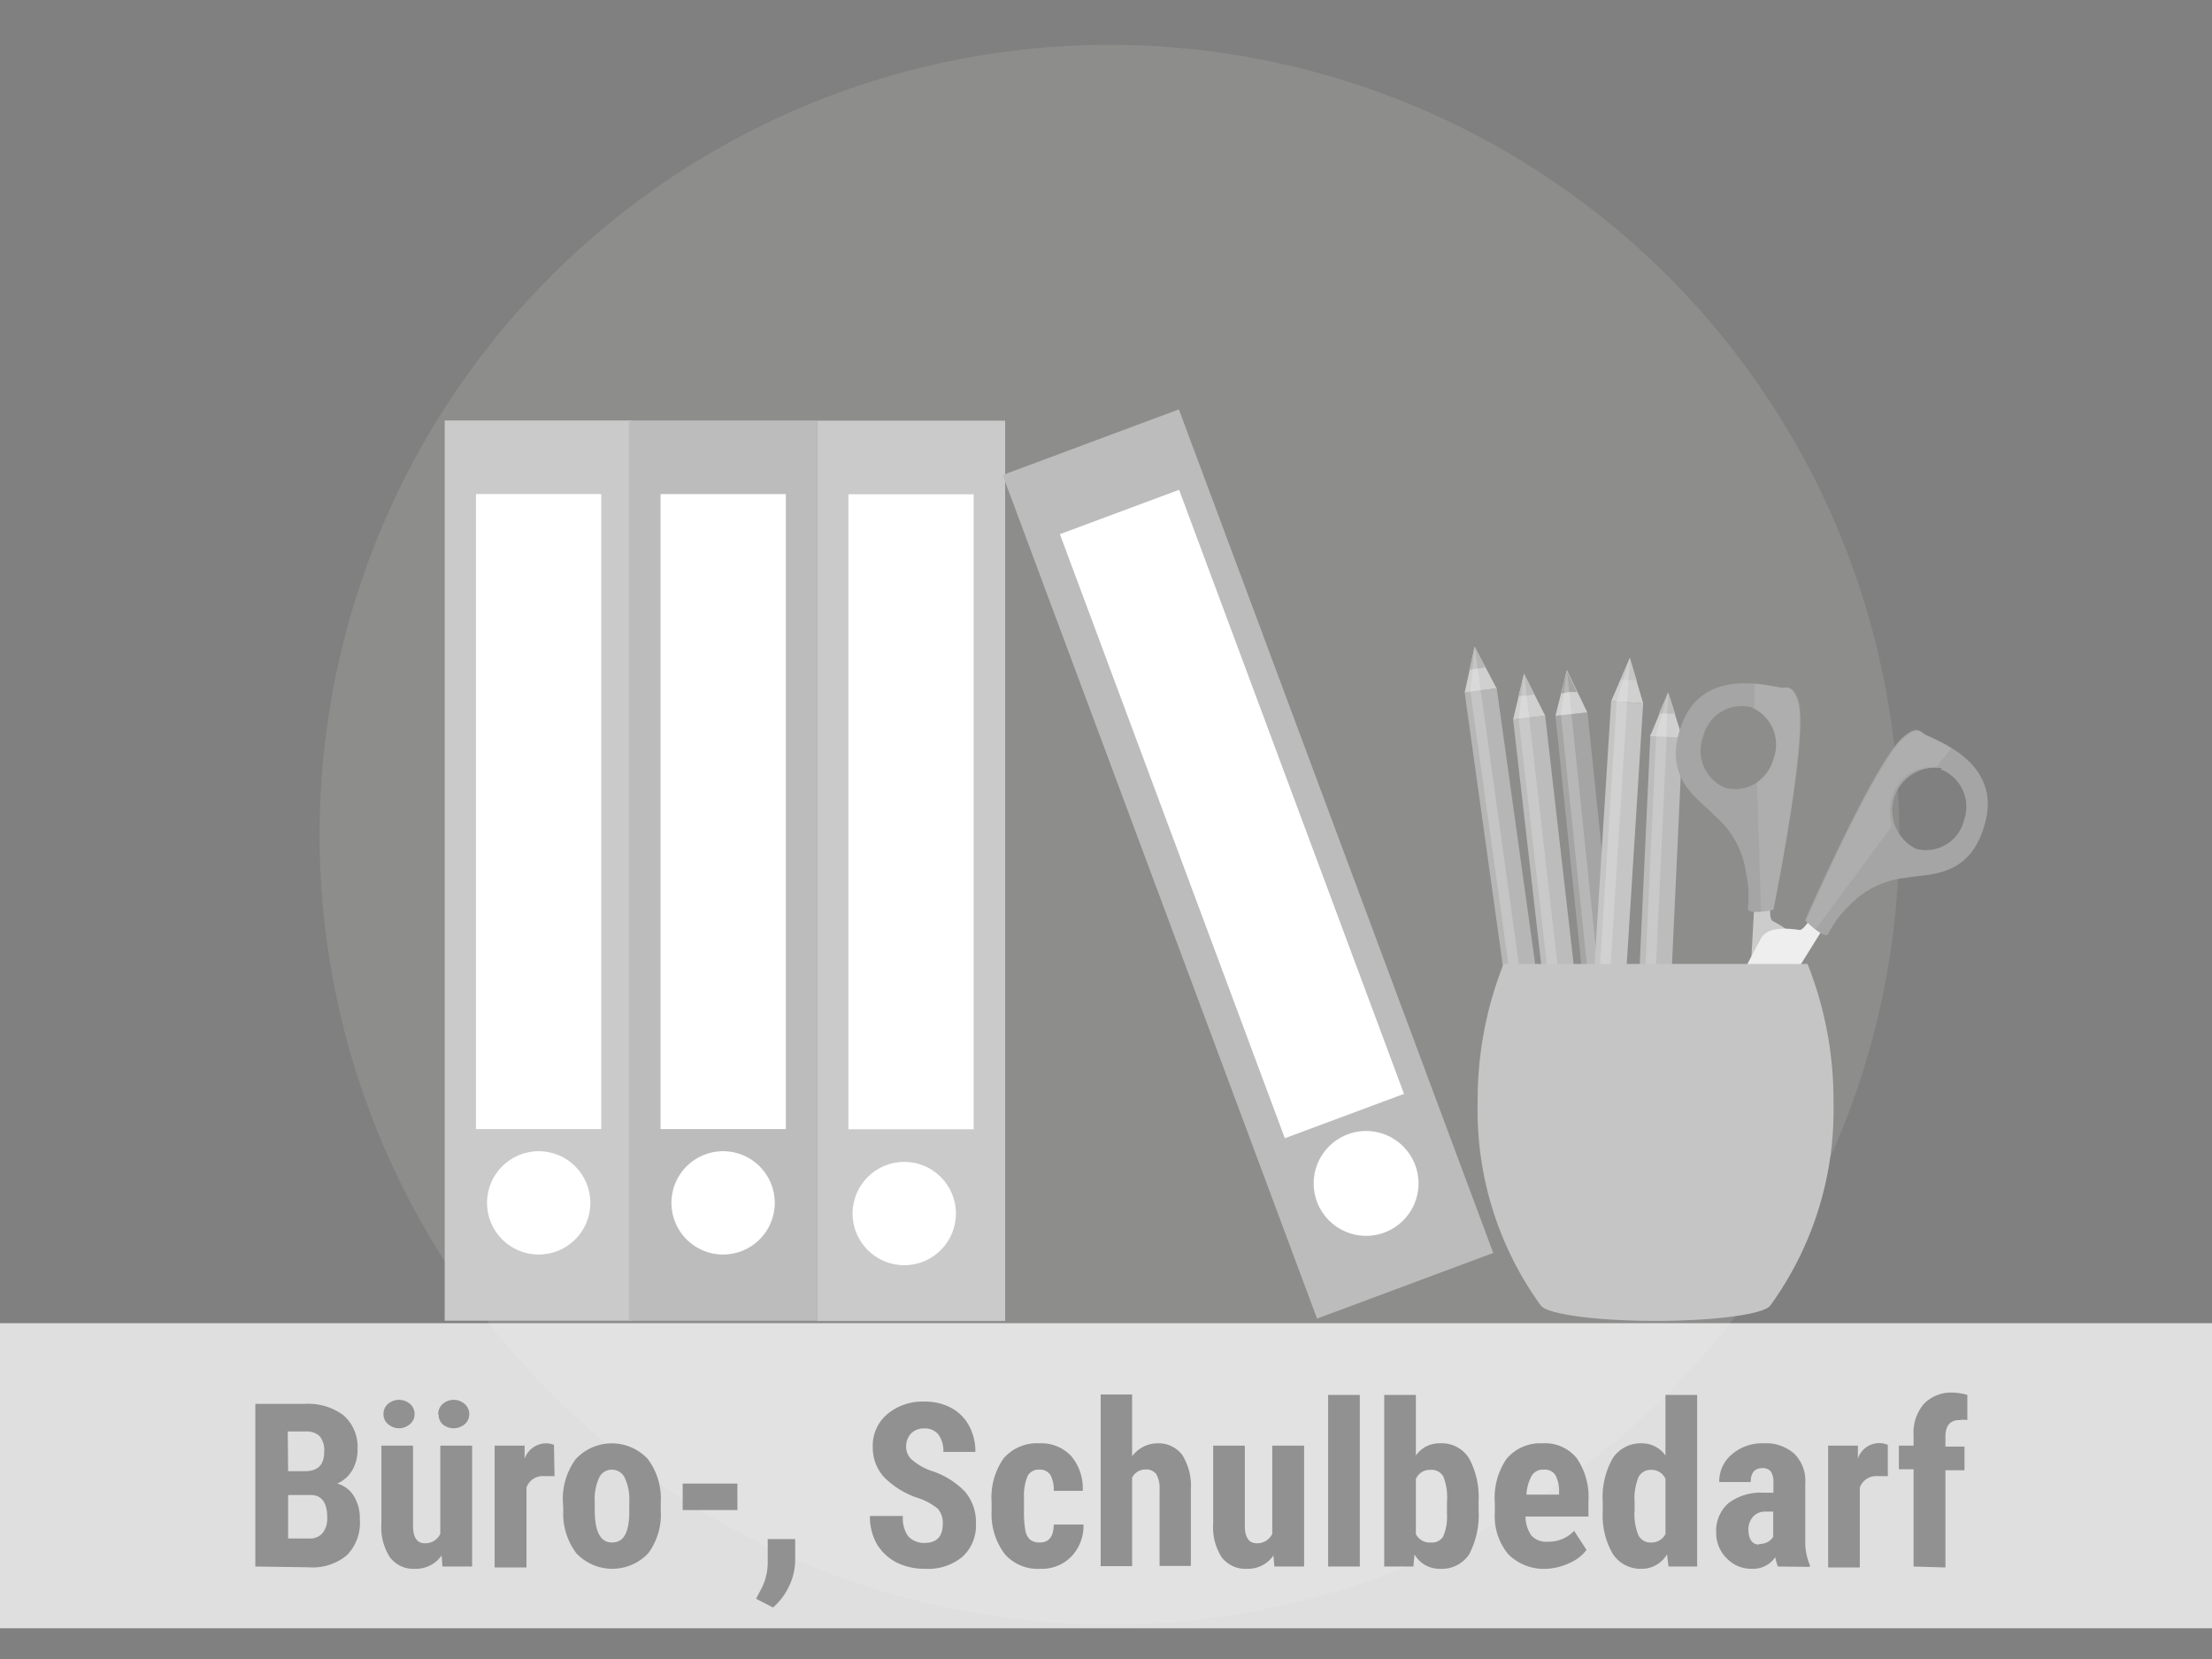
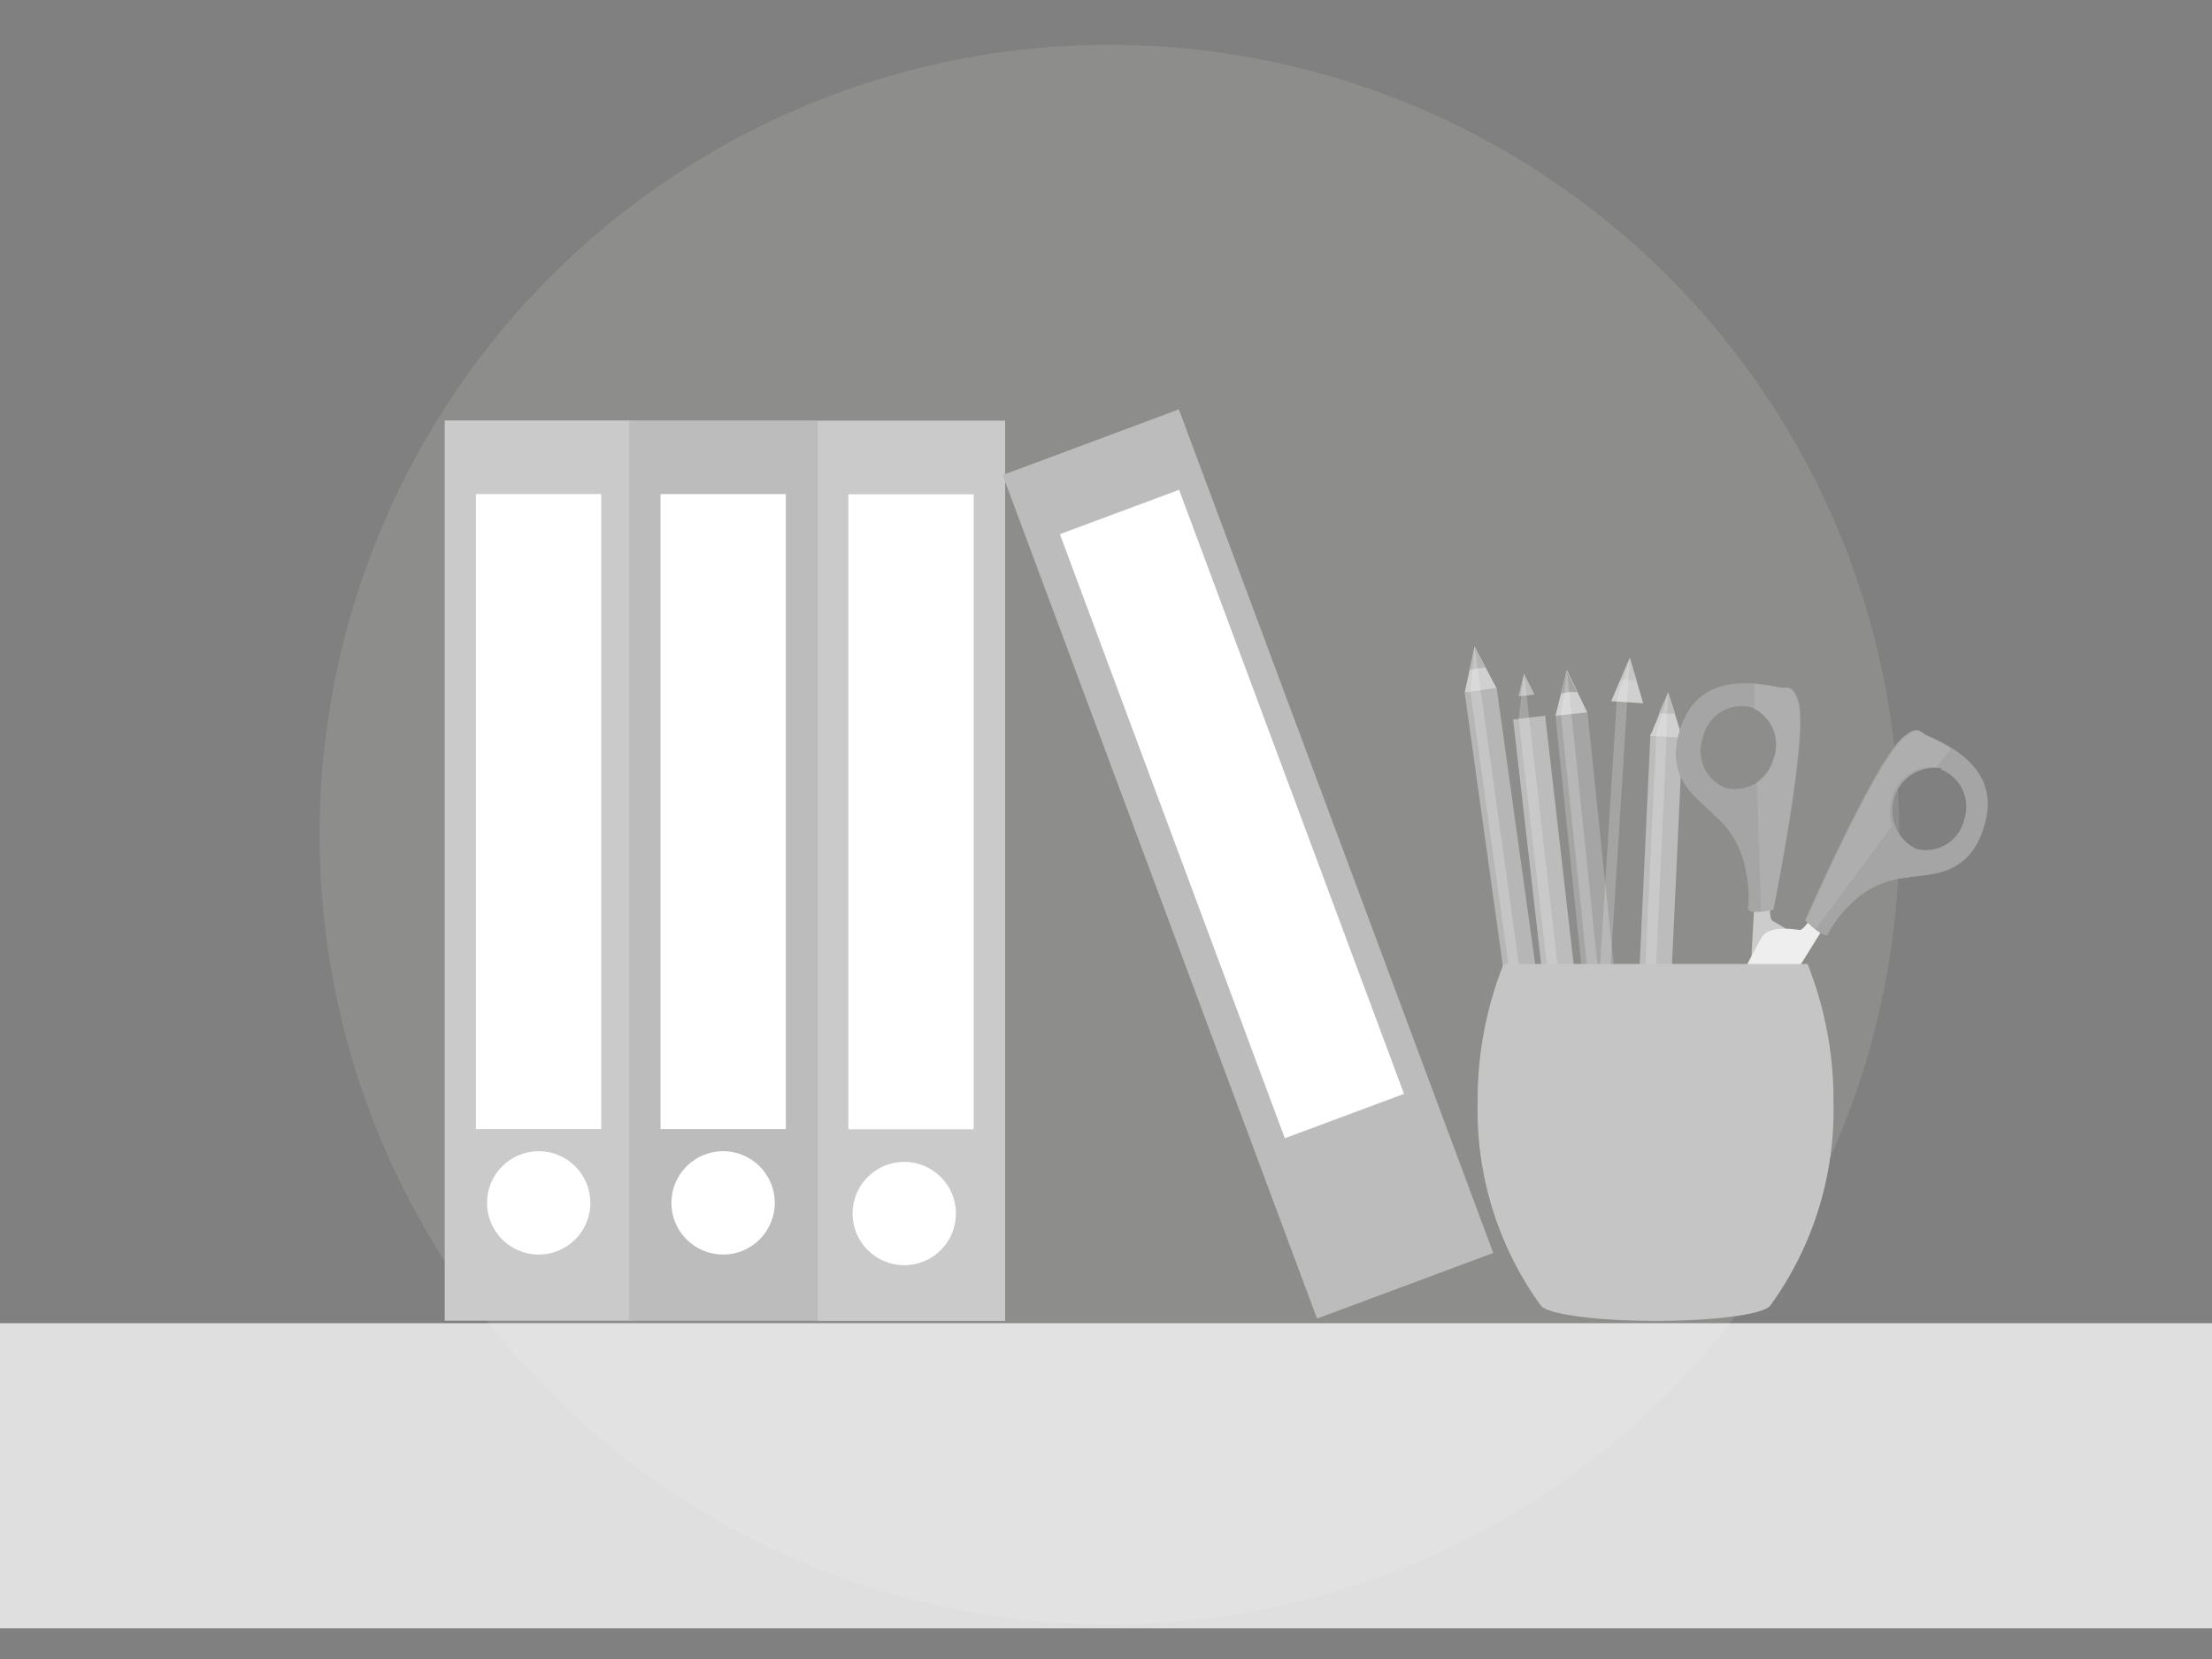
<svg xmlns="http://www.w3.org/2000/svg" viewBox="0 0 116 87">
  <rect x="0" y="0" width="116" height="87" fill="#808080" stroke="none" />
  <circle cx="58.18" cy="43.77" r="41.42" fill="#aeacaa" opacity=".29" />
  <path fill="#cacaca" d="M23.32 22.05h9.86v47.21h-9.86z" />
  <circle cx="28.25" cy="63.08" r="2.71" fill="#fff" />
  <path fill="#fff" d="M24.96 25.91h6.57v33.3h-6.57z" />
  <path fill="#bcbcbc" d="M32.99 22.05h9.86v47.21h-9.86z" />
  <circle cx="37.92" cy="63.08" r="2.71" fill="#fff" />
  <path fill="#fff" d="M34.64 25.91h6.57v33.3h-6.57z" />
  <path fill="#cacaca" d="M42.85 22.06h9.86v47.21h-9.86z" />
  <circle cx="47.42" cy="63.64" r="2.71" fill="#fff" />
  <path fill="#fff" d="M44.49 25.92h6.57v33.3h-6.57z" />
  <path fill="#bcbcbc" d="m52.582 24.911 9.24-3.443 16.486 44.238-9.24 3.443z" />
-   <circle cx="71.64" cy="62.06" r="2.75" fill="#fff" />
  <path fill="#fff" d="m55.582 28.013 6.251-2.327 11.795 31.678-6.25 2.327z" />
  <path fill="#a5a5a5" d="m86.47 68.35-1.68.18-3.22-30.99 1.68-.18 3.22 30.99z" />
  <path fill="#d0d0d0" d="m81.57 37.54.6-2.4 1.07 2.22-1.67.18z" />
  <path d="M82.29 36.29h.41l-.53-1.1-.3 1.18Z" fill="#a5a5a5" />
  <path fill="#fff" opacity=".2" d="m85.63 68.44-.55.06-3.22-30.99.55-.06 3.22 30.99zM82.17 35.14l-.31 2.37.55-.06-.24-2.31z" />
  <path fill="#b6b6b6" d="m82.79 66.94-1.67.24-4.31-30.86 1.68-.23 4.3 30.85z" />
  <path fill="#d0d0d0" d="m76.81 36.32.52-2.41 1.15 2.18-1.67.23z" />
  <path d="m77.49 35.06.41-.06-.57-1.07-.25 1.19Z" fill="#b6b6b6" />
  <path fill="#fff" opacity=".2" d="m81.95 67.06-.54.08-4.3-30.86.54-.08 4.3 30.86zM77.33 33.91l-.22 2.37.54-.08-.32-2.29z" />
  <path fill="#bcbcbc" d="m84.58 68.49-1.68.2-3.55-30.96 1.68-.2 3.55 30.96z" />
-   <path fill="#d0d0d0" d="m79.35 37.73.57-2.4 1.11 2.2-1.68.2z" />
  <path d="m80.06 36.48.41-.06-.55-1.09-.28 1.18Z" fill="#bcbcbc" />
  <path fill="#fff" opacity=".2" d="m83.74 68.59-.55.06-3.55-30.96.55-.06 3.55 30.96zM79.92 35.33l-.28 2.36.55-.06-.27-2.3z" />
-   <path fill="#c5c5c5" d="m84.21 67.98-1.68-.1 1.96-31.11 1.68.11-1.96 31.1z" />
  <path fill="#d0d0d0" d="m84.49 36.77.98-2.26.7 2.37-1.68-.11z" />
  <path d="M85.4 35.67h.42l-.35-1.17-.47 1.13Z" fill="#c5c5c5" />
  <path fill="#fff" opacity=".2" d="m83.37 67.93-.55-.03 1.96-31.11.55.04-1.96 31.1zM85.47 34.51l-.69 2.28.55.04.14-2.32z" />
  <path fill="#bcbcbc" d="M85.165 68.319 86.55 38.49l1.689.079-1.386 29.827z" />
  <path fill="#d0d0d0" d="m86.54 38.6.94-2.28.74 2.36-1.68-.08z" />
  <path d="M87.43 37.43h.42l-.37-1.12L87 37.4Z" fill="#bcbcbc" />
  <path fill="#fff" opacity=".2" d="m85.487 67.866 1.364-29.248.55.025-1.364 29.249zM87.48 36.32l-.65 2.29.55.03.1-2.32z" />
  <path d="M91 65.58a4.15 4.15 0 0 0 1.53-2.15c.18-1.17 1.83-13.27 1.84-13.64s-.2-.87-1.41-1.49c-.2-.11-.12-.9-.12-.9H92Z" fill="#ccc" />
  <path d="M86.06 64a4.18 4.18 0 0 1 0-2.65c.52-1.06 6.11-11.88 6.32-12.19s.66-.59 2-.39c.21 0 .61-.66.61-.66l.7.45Z" fill="#eee" />
  <path d="M93 47.71s1.85-9.17 1.29-10.92c-.2-.64-.44-.79-.76-.72s-4-1.27-5.26 1.74.89 4.11 1.62 4.94a4.79 4.79 0 0 1 1.67 3 5.57 5.57 0 0 1 .1 1.9c.05.35 1.34.06 1.34.06Zm0-7.91a2.07 2.07 0 0 1-2.51 1.52 2.11 2.11 0 0 1-1.17-2.71 2.07 2.07 0 0 1 2.51-1.52A2.1 2.1 0 0 1 93 39.8Z" fill="#a5a5a5" />
  <path d="m92.35 47.8-.21-6.8a2.34 2.34 0 0 0 .86-1.2 2.14 2.14 0 0 0-1-2.63v-1.33c.81.06 1.45.25 1.58.23.32-.07.56.08.76.72.54 1.75-1.34 10.92-1.34 10.92a5.46 5.46 0 0 1-.65.09Z" fill="#fff" opacity=".1" />
  <path d="M95.86 49A5.38 5.38 0 0 1 97 47.47a4.7 4.7 0 0 1 3-1.44c1.07-.24 3.43.1 4.15-3.08s-3-4.25-3.28-4.49-.5-.27-1 .14c-1.46 1.09-5.21 9.66-5.21 9.66s.97.98 1.2.74Zm5.92-8.65A2.1 2.1 0 0 1 103 43a2.06 2.06 0 0 1-2.5 1.52 2.24 2.24 0 0 1 1.33-4.23Z" fill="#a5a5a5" />
  <path d="m95.22 48.72 4-5.4a2.48 2.48 0 0 1 0-1.5 2.12 2.12 0 0 1 2.31-1.57l.79-1c-.69-.43-1.32-.65-1.41-.74-.22-.24-.5-.27-1 .14-1.46 1.09-5.21 9.66-5.21 9.66a5.44 5.44 0 0 0 .52.41Z" fill="#fff" opacity=".1" />
  <path d="M93.38 51.33a.58.58 0 0 0-.36-.72.57.57 0 0 0-.35 1.08.55.55 0 0 0 .71-.36Zm-.11 0a.45.45 0 0 1-.85-.27.45.45 0 1 1 .85.27Z" fill="#373737" />
  <g fill="#c5c5c5">
    <path d="M80.77 68.42a17.46 17.46 0 0 1-3.28-10.62 19.31 19.31 0 0 1 1.36-7.25h15.94a19.31 19.31 0 0 1 1.36 7.25 17.46 17.46 0 0 1-3.28 10.62Z" />
    <ellipse cx="86.82" cy="68.37" rx="6.05" ry=".9" />
  </g>
  <path fill="#fff" opacity=".75" d="M0 69.39h116v16H0z" />
  <g fill="#919191">
-     <path d="M13.39 82.15v-8.53H16a3.09 3.09 0 0 1 2 .59 2.19 2.19 0 0 1 .75 1.79 2.06 2.06 0 0 1-.29 1.12 1.66 1.66 0 0 1-.78.68 1.47 1.47 0 0 1 .88.66 2.23 2.23 0 0 1 .31 1.22 2.42 2.42 0 0 1-.68 1.88 2.8 2.8 0 0 1-2 .63Zm1.72-5H16c.68 0 1-.35 1-1a1.18 1.18 0 0 0-.23-.83 1 1 0 0 0-.76-.25h-.92Zm0 1.25v2.28h1.1a.85.85 0 0 0 .71-.29 1.22 1.22 0 0 0 .24-.81c0-.77-.28-1.16-.83-1.18ZM23.16 81.57a1.64 1.64 0 0 1-1.38.7 1.55 1.55 0 0 1-1.33-.6 2.9 2.9 0 0 1-.45-1.75v-4.11h1.66V80c0 .62.21.93.61.93a.85.85 0 0 0 .82-.5v-4.62h1.67v6.34H23.2Zm-3.05-7.41a.68.68 0 0 1 .24-.54.89.89 0 0 1 1.15 0 .68.68 0 0 1 .24.54.66.66 0 0 1-.24.52.86.86 0 0 1-1.15 0 .66.66 0 0 1-.24-.52Zm2.87 0a.7.7 0 0 1 .23-.53.87.87 0 0 1 1.16 0 .68.68 0 0 1 .24.53.71.71 0 0 1-.23.52.9.9 0 0 1-1.18 0 .7.7 0 0 1-.2-.52ZM29.08 77.41h-.55a.9.9 0 0 0-.92.6v4.19h-1.67v-6.39h1.57v.69a1.21 1.21 0 0 1 1.09-.81 1.13 1.13 0 0 1 .45.08ZM29.52 78.78a3.49 3.49 0 0 1 .68-2.27 2.58 2.58 0 0 1 3.77 0 3.45 3.45 0 0 1 .68 2.28v.4a3.42 3.42 0 0 1-.65 2.26 2.59 2.59 0 0 1-3.78 0 3.45 3.45 0 0 1-.68-2.27Zm1.67.41c0 1.14.3 1.7.9 1.7s.86-.47.91-1.42v-.69a2.68 2.68 0 0 0-.24-1.29.75.75 0 0 0-.68-.42.73.73 0 0 0-.66.42 2.7 2.7 0 0 0-.23 1.29ZM38.67 79.19H35.8V77.8h2.87ZM40.54 84.3l-.89-.46.22-.42a3 3 0 0 0 .39-1.42v-1.29h1.44v1.18a3.22 3.22 0 0 1-.32 1.29 3.37 3.37 0 0 1-.84 1.12ZM49.44 79.91a1.12 1.12 0 0 0-.26-.79 3.22 3.22 0 0 0-1-.55 4.45 4.45 0 0 1-1.85-1.14 2.3 2.3 0 0 1-.56-1.54 2.15 2.15 0 0 1 .76-1.73 2.88 2.88 0 0 1 1.95-.66 2.92 2.92 0 0 1 1.4.33 2.3 2.3 0 0 1 .94.94 2.8 2.8 0 0 1 .33 1.37h-1.68a1.41 1.41 0 0 0-.26-.91.88.88 0 0 0-.73-.32.93.93 0 0 0-.71.27 1 1 0 0 0-.25.72.89.89 0 0 0 .28.63 3.18 3.18 0 0 0 1 .59 4.19 4.19 0 0 1 1.81 1.11 2.47 2.47 0 0 1 .57 1.67 2.22 2.22 0 0 1-.71 1.74 2.8 2.8 0 0 1-1.93.63 3.32 3.32 0 0 1-1.54-.34 2.61 2.61 0 0 1-1-.93 2.91 2.91 0 0 1-.38-1.5h1.73a1.63 1.63 0 0 0 .28 1.07 1.16 1.16 0 0 0 .94.34q.87-.04.87-1ZM54.53 80.89c.48 0 .72-.31.73-.94h1.56a2.33 2.33 0 0 1-.64 1.68 2.16 2.16 0 0 1-1.62.64 2.31 2.31 0 0 1-1.86-.76 3.47 3.47 0 0 1-.7-2.25v-.5a3.56 3.56 0 0 1 .63-2.28 2.3 2.3 0 0 1 1.88-.79 2.15 2.15 0 0 1 1.65.65 2.62 2.62 0 0 1 .62 1.84h-1.52a1.64 1.64 0 0 0-.17-.82.63.63 0 0 0-.57-.29.66.66 0 0 0-.62.31 2.69 2.69 0 0 0-.2 1.19v.65a5.22 5.22 0 0 0 .08 1.08.82.82 0 0 0 .25.45.8.8 0 0 0 .5.14ZM59.37 76.37a1.66 1.66 0 0 1 1.33-.68 1.55 1.55 0 0 1 1.3.61 3.07 3.07 0 0 1 .45 1.82v4h-1.64v-4a1.53 1.53 0 0 0-.17-.81.65.65 0 0 0-.56-.25.8.8 0 0 0-.71.42v4.65h-1.65v-9h1.65ZM66.78 81.57a1.61 1.61 0 0 1-1.38.7 1.57 1.57 0 0 1-1.33-.6 2.9 2.9 0 0 1-.45-1.75v-4.11h1.66V80c0 .62.21.93.62.93a.86.86 0 0 0 .82-.5v-4.62h1.67v6.34h-1.56ZM71.31 82.15h-1.66v-9h1.66ZM77.54 79.19a4.46 4.46 0 0 1-.49 2.31 1.72 1.72 0 0 1-1.55.77 1.51 1.51 0 0 1-1.32-.75l-.06.63h-1.53v-9h1.66v3.18a1.48 1.48 0 0 1 1.24-.64 1.69 1.69 0 0 1 1.54.77 4.24 4.24 0 0 1 .51 2.24Zm-1.66-.42a3 3 0 0 0-.19-1.34.72.72 0 0 0-.68-.35.8.8 0 0 0-.76.48v2.89a.81.81 0 0 0 .78.44.68.68 0 0 0 .65-.31 2.66 2.66 0 0 0 .2-1.21ZM81.1 82.27a2.64 2.64 0 0 1-2-.76 3.11 3.11 0 0 1-.71-2.18v-.51a3.63 3.63 0 0 1 .61-2.31 2.3 2.3 0 0 1 1.89-.82 2.14 2.14 0 0 1 1.79.77 3.6 3.6 0 0 1 .62 2.26v.81H80a1.76 1.76 0 0 0 .31 1 1.07 1.07 0 0 0 .85.32 1.85 1.85 0 0 0 1.39-.57l.65 1a2.21 2.21 0 0 1-.88.68 3.12 3.12 0 0 1-1.22.31Zm-1-3.89h1.66v-.15a1.81 1.81 0 0 0-.19-.87.65.65 0 0 0-.61-.29.68.68 0 0 0-.63.31 2.26 2.26 0 0 0-.28 1ZM84.05 78.79a4.16 4.16 0 0 1 .53-2.33 1.76 1.76 0 0 1 1.54-.77 1.5 1.5 0 0 1 1.22.64v-3.18H89v9h-1.5l-.08-.64a1.53 1.53 0 0 1-1.31.76 1.75 1.75 0 0 1-1.52-.76 4 4 0 0 1-.54-2.24Zm1.67.41a2.88 2.88 0 0 0 .2 1.31.7.7 0 0 0 .67.38.82.82 0 0 0 .75-.44v-2.9a.8.8 0 0 0-.74-.47.72.72 0 0 0-.67.37 2.91 2.91 0 0 0-.21 1.31ZM93.24 82.15a1.86 1.86 0 0 1-.14-.49 1.42 1.42 0 0 1-1.21.61 1.79 1.79 0 0 1-1.32-.53 1.85 1.85 0 0 1-.57-1.36 1.92 1.92 0 0 1 .64-1.55 2.79 2.79 0 0 1 1.83-.55H93v-.51a1 1 0 0 0-.14-.61.55.55 0 0 0-.43-.17c-.41 0-.62.24-.62.73h-1.65a1.83 1.83 0 0 1 .66-1.45 2.41 2.41 0 0 1 1.67-.58 2.22 2.22 0 0 1 1.61.55 2 2 0 0 1 .57 1.55v3a3.1 3.1 0 0 0 .24 1.28v.1Zm-1-1.18a1 1 0 0 0 .47-.11.81.81 0 0 0 .28-.27v-1.32h-.39a.85.85 0 0 0-.67.27 1 1 0 0 0-.24.72c.02.47.2.74.57.74ZM99 77.41h-.55a.91.91 0 0 0-.92.6v4.19h-1.66v-6.39h1.56v.69a1.17 1.17 0 0 1 1.57-.73ZM100.35 82.15v-5.1h-.77v-1.24h.77v-.57a2.31 2.31 0 0 1 .55-1.63 2 2 0 0 1 1.52-.58 3.16 3.16 0 0 1 .75.12v1.32a1.28 1.28 0 0 0-.41 0c-.49 0-.74.29-.74.88v.51h1v1.24h-1v5.1Z" />
-   </g>
+     </g>
</svg>